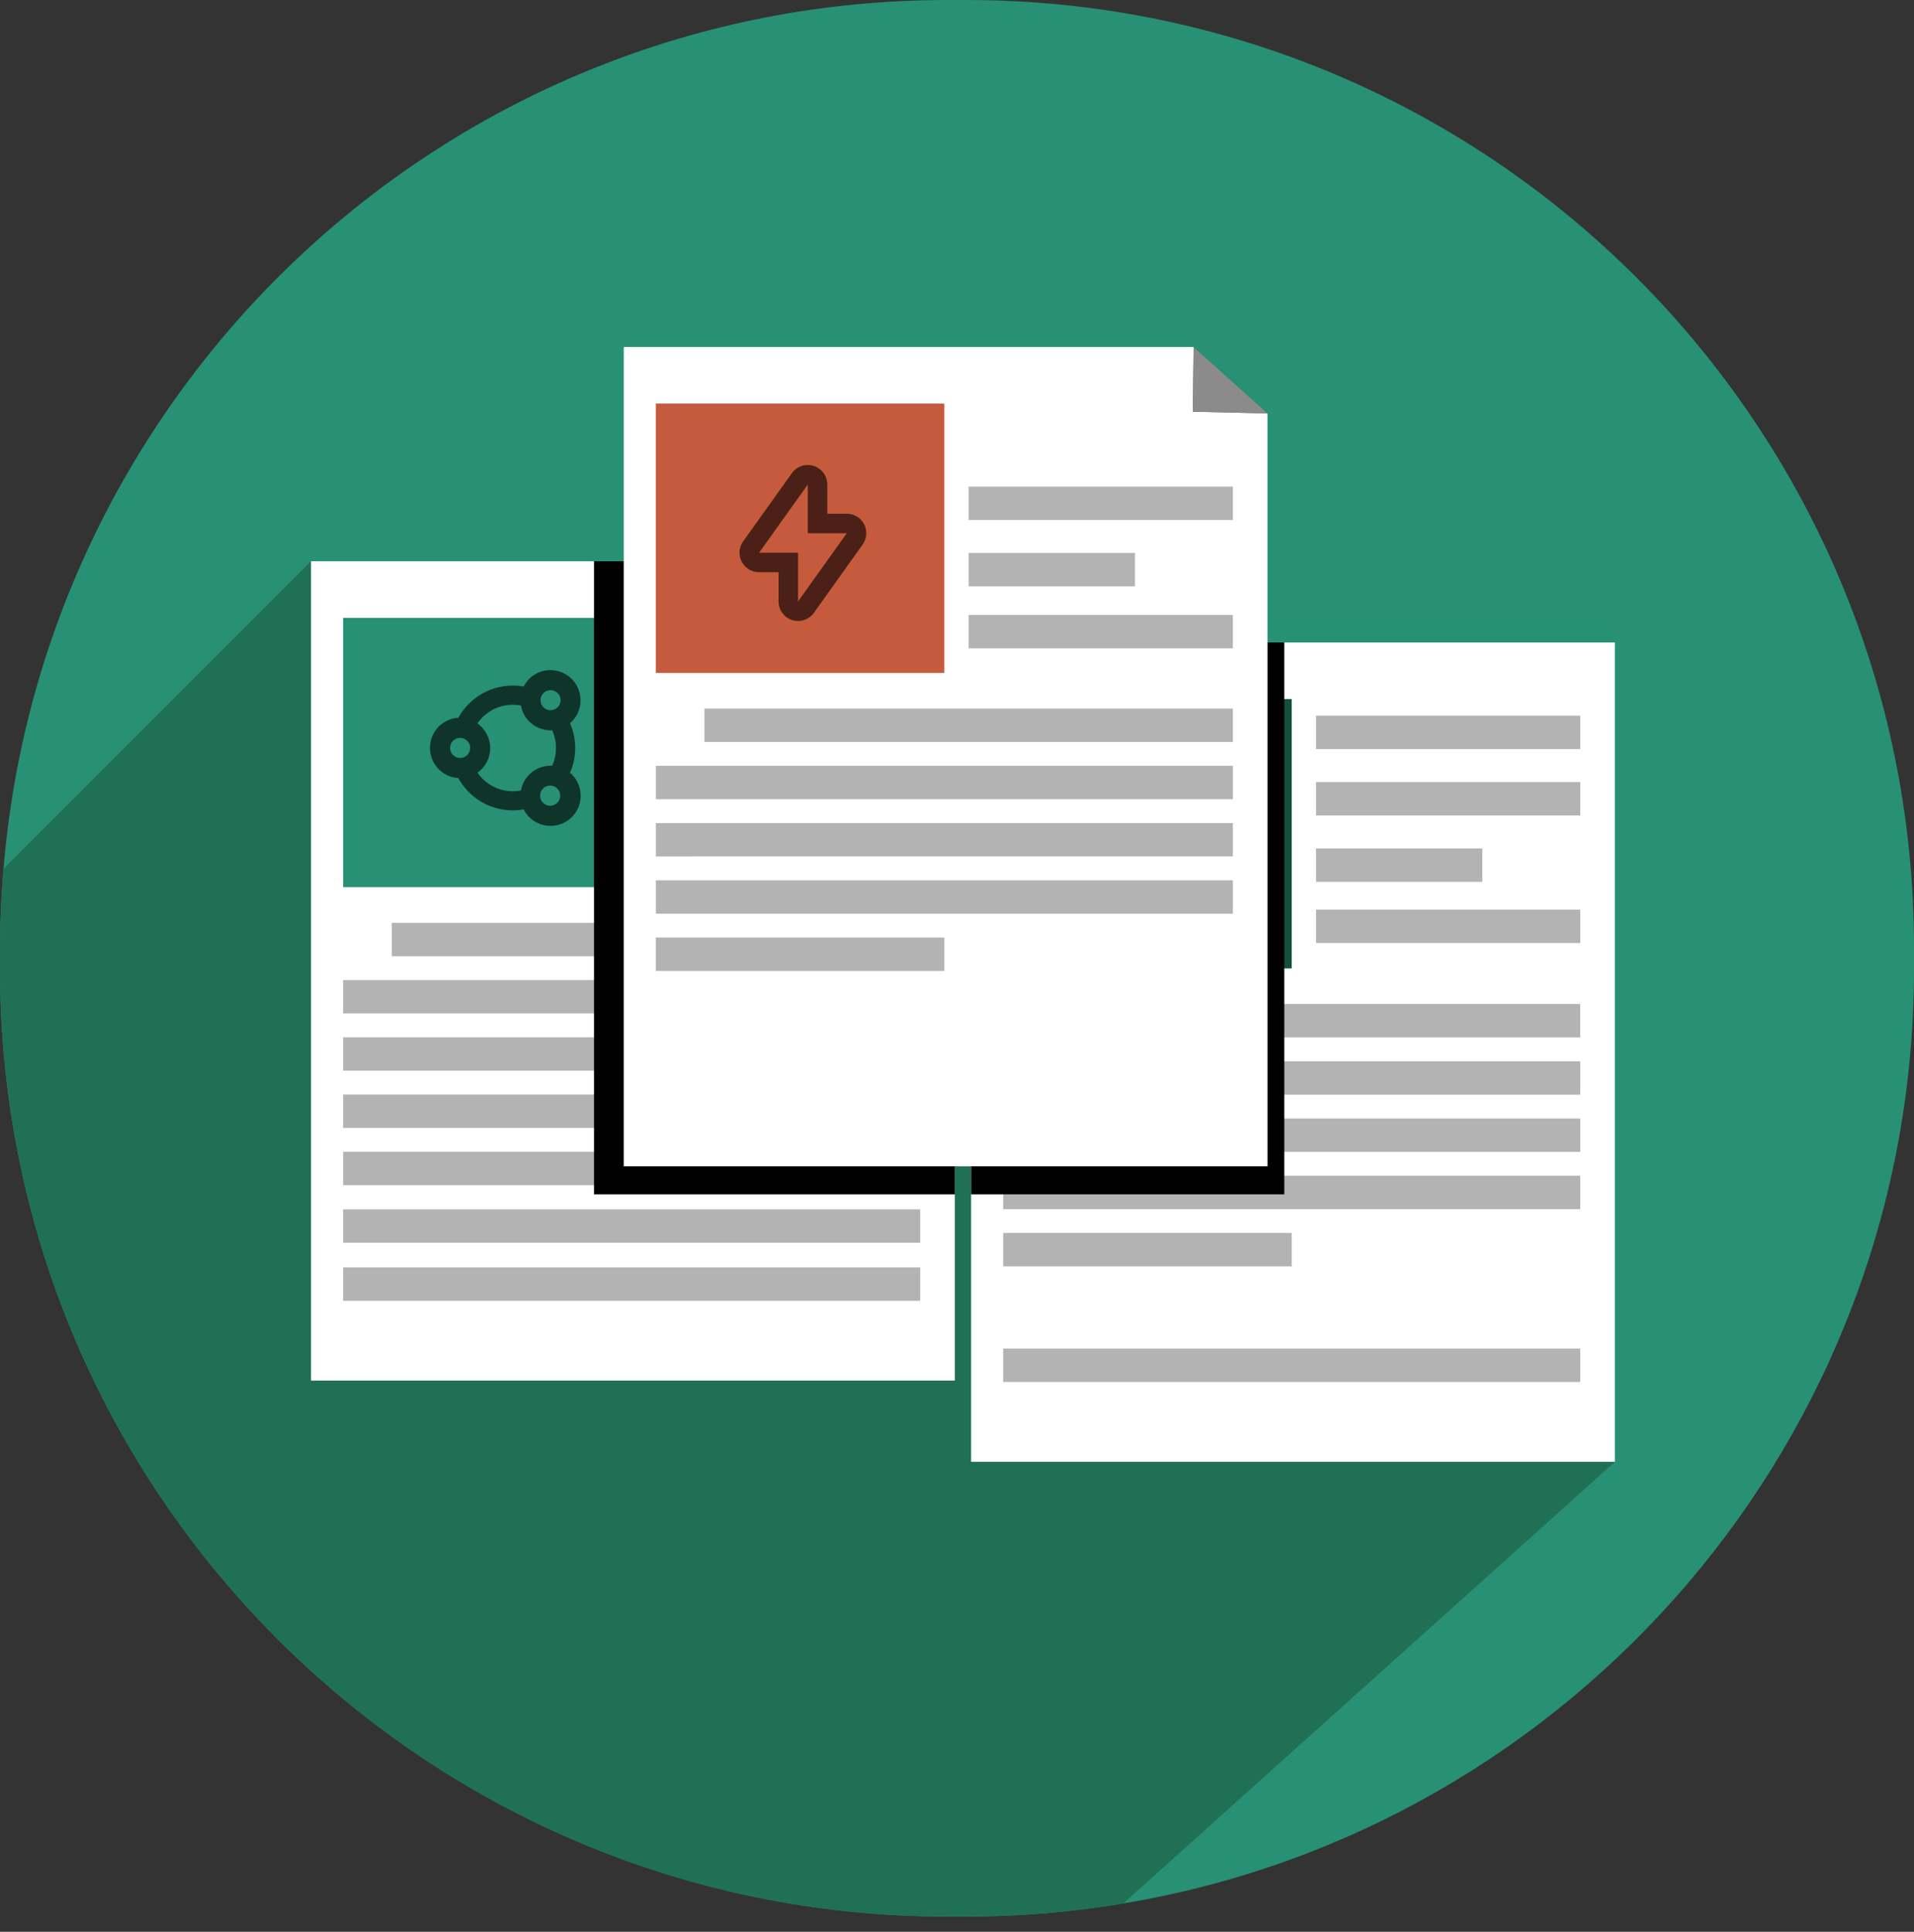
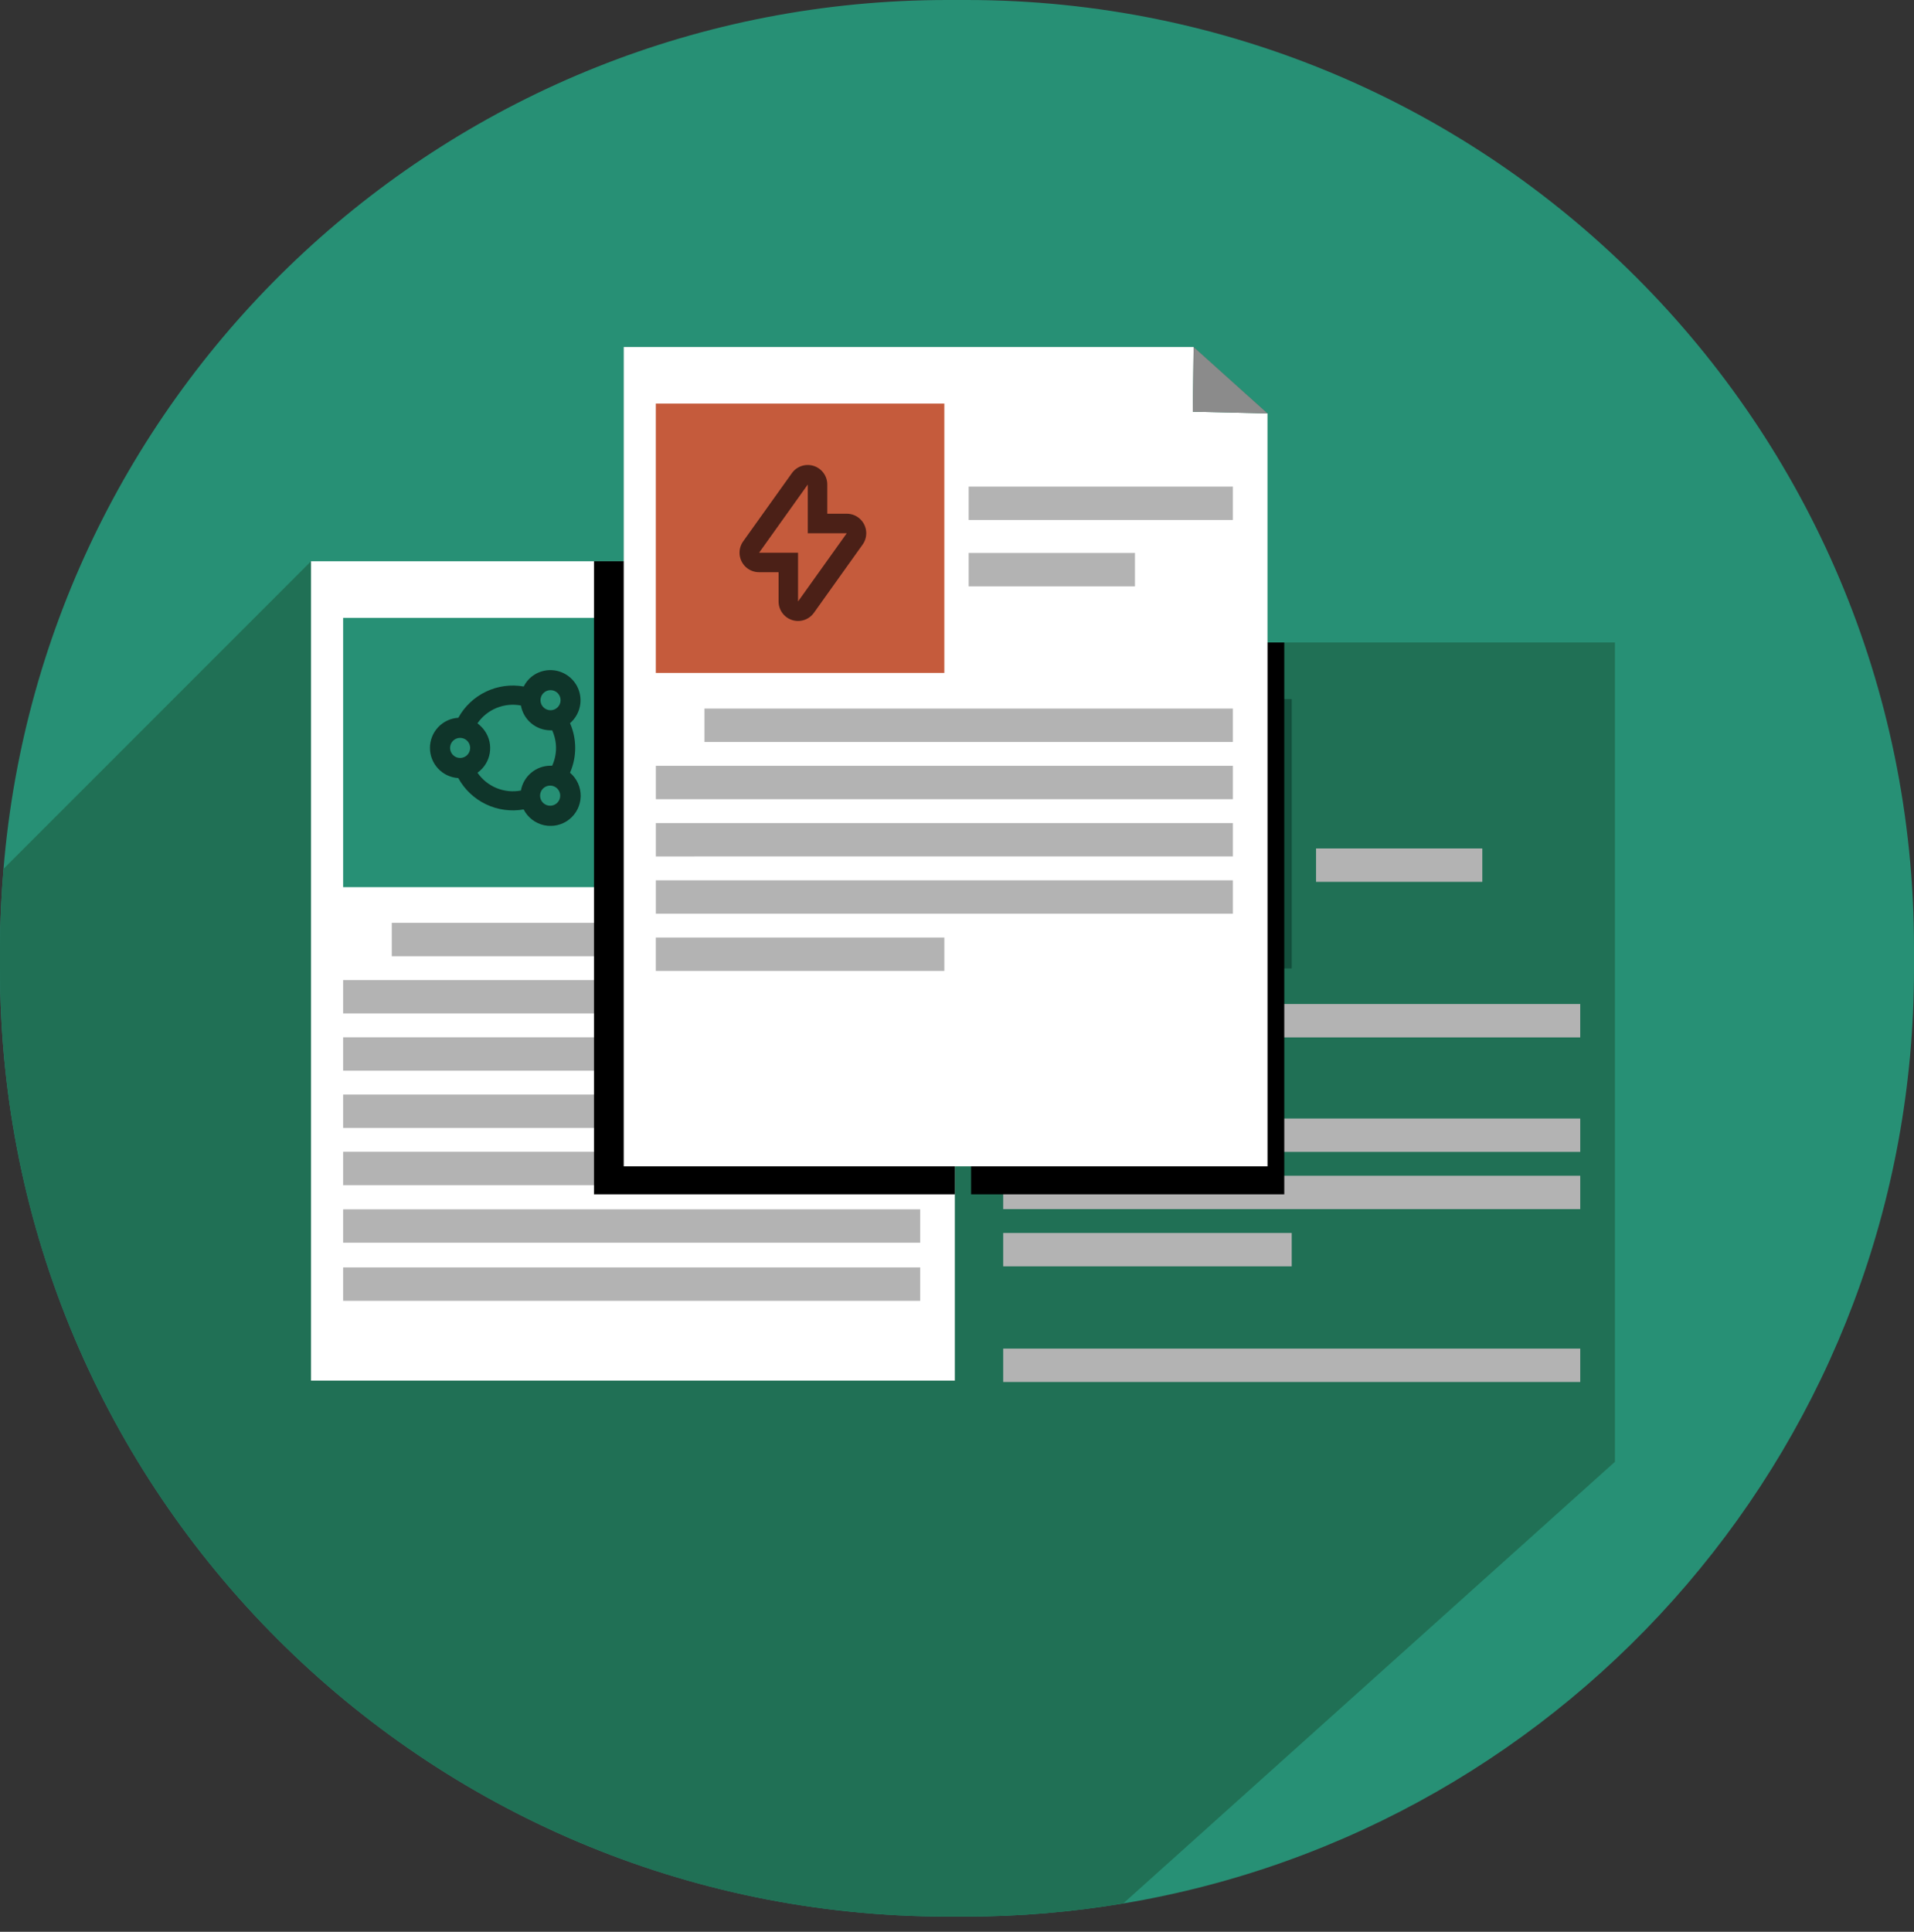
<svg xmlns="http://www.w3.org/2000/svg" width="110" height="111" viewBox="0 0 110 111">
  <rect x="0" y="0" width="110" height="111" fill="#333333" stroke="none" />
  <defs>
    <clipPath id="vup2ip5u1a">
      <path d="M1440 0v1892H0V0h1440z" />
    </clipPath>
    <clipPath id="87hhq38tnb">
      <path d="M110 0v110.126H0V0h110z" />
    </clipPath>
    <clipPath id="sxnt8qfunc">
      <path d="M55.55 0C85.623 0 110 24.377 110 54.451v1.227c0 27.004-19.661 49.402-45.445 53.695-2.93.487-5.936.753-9.004.753H54.45C24.377 110.126 0 85.75 0 55.678V54.45c0-1.526.078-3.033.202-4.527C2.505 21.971 25.904 0 54.45 0z" />
    </clipPath>
    <clipPath id="kg8nnwlqid">
      <path d="M92.811 0v90.189H0V0h92.811z" />
    </clipPath>
    <clipPath id="wbs4vkywwe">
      <path d="m68.599 0 4.248 3.817v13.16h19.964v47.08L64.555 89.434a54.74 54.74 0 0 1-9.004.755H54.45C24.377 90.189 0 65.812 0 35.739v-1.228c0-1.525.078-3.032.202-4.526l17.673-17.673h17.971V0H68.6z" />
    </clipPath>
    <clipPath id="0y87pz70wf">
      <path d="M110 0v110.126H0V0h110z" />
    </clipPath>
    <clipPath id="spwdpt8zsg">
-       <path d="M37.001 0v47.08H0V0h37.001z" />
+       <path d="M37.001 0H0V0h37.001z" />
    </clipPath>
    <clipPath id="7myrblpm4h">
      <path d="M16.582 0v15.474H0V0h16.582z" />
    </clipPath>
    <clipPath id="qo7lto3zxi">
      <path d="M30.368 0v1.918H0V0h30.368z" />
    </clipPath>
    <clipPath id="prmg6iumwj">
-       <path d="M15.184 0v1.918H0V0h15.184z" />
-     </clipPath>
+       </clipPath>
    <clipPath id="h3e4fcjipk">
      <path d="M9.556 0v1.918H0V0h9.556z" />
    </clipPath>
    <clipPath id="1j2lur68hl">
      <path d="M33.164 0v1.918H0V0h33.164z" />
    </clipPath>
    <clipPath id="obm3vukbrm">
      <path d="M16.582 0v1.918H0V0h16.582z" />
    </clipPath>
    <clipPath id="1unz6j4cyn">
      <path d="M17.999 0v31.709H0V0h17.999z" />
    </clipPath>
    <clipPath id="1tmmgs905o">
      <path d="M37.001 0v47.08H0V0h37.001z" />
    </clipPath>
    <clipPath id="tbrrewt2yp">
      <path d="M16.582 0v15.474H0V0h16.582z" />
    </clipPath>
    <clipPath id="ir5myqy6vq">
      <path d="M15.184 0v1.918H0V0h15.184z" />
    </clipPath>
    <clipPath id="2ik9fja5cr">
      <path d="M15.184 0v1.918H0V0h15.184z" />
    </clipPath>
    <clipPath id="5di4zmgd0s">
      <path d="M9.556 0v1.918H0V0h9.556z" />
    </clipPath>
    <clipPath id="h98w5krxlt">
      <path d="M33.164 0v1.918H0V0h33.164z" />
    </clipPath>
    <clipPath id="0ihe3aq2su">
      <path d="M33.164 0v1.918H0V0h33.164z" />
    </clipPath>
    <clipPath id="358gelnsxv">
      <path d="M33.164 0v1.918H0V0h33.164z" />
    </clipPath>
    <clipPath id="03f0m0mgcw">
      <path d="M33.164 0v1.918H0V0h33.164z" />
    </clipPath>
    <clipPath id="v328xafm0x">
      <path d="M16.582 0v1.918H0V0h16.582z" />
    </clipPath>
    <clipPath id="dgkl0i2vwy">
      <path d="M20.74 0v36.374H0V0h20.74z" />
    </clipPath>
    <clipPath id="1ehj3upf3z">
      <path d="m32.754 0-.048 3.72L37 3.816V47.08H0V0h32.754z" />
    </clipPath>
    <clipPath id="4ju4ks3qfA">
      <path d="M15.184 0v1.918H0V0h15.184z" />
    </clipPath>
    <clipPath id="2x8hh2b7wB">
      <path d="M9.556 0v1.918H0V0h9.556z" />
    </clipPath>
    <clipPath id="xz2axvwsfC">
      <path d="m.048 0 4.247 3.817L0 3.719.048 0z" />
    </clipPath>
    <clipPath id="cz404u3r3D">
      <path d="M3.006.474c.282-.4.794-.57 1.26-.42.465.15.778.58.778 1.066V2.8h1.12a1.121 1.121 0 0 1 .912 1.771l-2.8 3.922a1.119 1.119 0 0 1-2.031-.652v-1.68h-1.12a1.121 1.121 0 0 1-.919-1.767zm.919.646-2.8 3.922h2.239v2.8l2.8-3.92h-2.24V1.12z" />
    </clipPath>
    <clipPath id="j7znj4fioE">
      <path d="M5.826.405A1.733 1.733 0 0 1 8.05 3.063a3.55 3.55 0 0 1 0 2.847 1.734 1.734 0 1 1-2.666 2.11 3.575 3.575 0 0 1-3.756-1.802A1.732 1.732 0 0 1 0 4.486a1.732 1.732 0 0 1 1.63-1.733A3.578 3.578 0 0 1 5.388.956c.107-.212.255-.4.437-.551zM6.93 6.65a.579.579 0 1 0 .003 1.157.579.579 0 0 0-.003-1.157zM5.228 2.048A2.472 2.472 0 0 0 2.73 3.072c.16.123.3.263.412.422.554.78.37 1.862-.41 2.416a2.467 2.467 0 0 0 2.495 1.023A1.73 1.73 0 0 1 6.93 5.507h.094a2.44 2.44 0 0 0 0-2.032H6.93a1.733 1.733 0 0 1-1.703-1.427zm-3.495 1.86a.577.577 0 1 0 0 1.155.577.577 0 0 0 0-1.155zM6.93 1.165a.577.577 0 1 0 0 1.155.577.577 0 0 0 0-1.155z" />
    </clipPath>
  </defs>
  <g clip-path="url(#vup2ip5u1a)" transform="translate(-756 -821)">
    <g clip-path="url(#87hhq38tnb)" transform="translate(756 821)">
      <g clip-path="url(#sxnt8qfunc)">
        <path fill="#279075" d="M0 0h110v110.126H0V.001z" />
      </g>
    </g>
    <g clip-path="url(#kg8nnwlqid)" transform="translate(756 840.938)">
      <g clip-path="url(#wbs4vkywwe)">
        <path fill="#207055" d="M0 0h92.811v90.189H0V0z" />
      </g>
    </g>
    <g clip-path="url(#0y87pz70wf)" transform="translate(756 821)">
      <g clip-path="url(#spwdpt8zsg)" transform="translate(55.81 36.915)">
        <path fill="#FFF" d="M0 0h37.001v47.08H0V0z" />
      </g>
      <g clip-path="url(#7myrblpm4h)" transform="translate(57.655 40.17)">
        <path fill="#134F3C" d="M0 0h16.582v15.474H0V0z" />
      </g>
      <g clip-path="url(#qo7lto3zxi)" transform="translate(60.45 57.69)">
        <path fill="#B3B3B3" d="M0 0h30.368v1.918H0V0z" />
      </g>
      <g clip-path="url(#prmg6iumwj)" transform="translate(75.635 41.123)">
        <path fill="#B3B3B3" d="M0 0h15.184v1.918H0V0z" />
      </g>
      <g clip-path="url(#prmg6iumwj)" transform="translate(75.635 44.938)">
-         <path fill="#B3B3B3" d="M0 0h15.184v1.918H0V0z" />
-       </g>
+         </g>
      <g clip-path="url(#prmg6iumwj)" transform="translate(75.635 52.267)">
        <path fill="#B3B3B3" d="M0 0h15.184v1.918H0V0z" />
      </g>
      <g clip-path="url(#h3e4fcjipk)" transform="translate(75.635 48.752)">
        <path fill="#B3B3B3" d="M0 0h9.556v1.918H0V0z" />
      </g>
      <g clip-path="url(#1j2lur68hl)" transform="translate(57.655 60.98)">
-         <path fill="#B3B3B3" d="M0 0h33.164v1.918H0V0z" />
-       </g>
+         </g>
      <g clip-path="url(#1j2lur68hl)" transform="translate(57.655 64.269)">
        <path fill="#B3B3B3" d="M0 0h33.164v1.918H0V0z" />
      </g>
      <g clip-path="url(#1j2lur68hl)" transform="translate(57.655 77.49)">
        <path fill="#B3B3B3" d="M0 0h33.164v1.918H0V0z" />
      </g>
      <g clip-path="url(#1j2lur68hl)" transform="translate(57.655 67.558)">
        <path fill="#B3B3B3" d="M0 0h33.164v1.918H0V0z" />
      </g>
      <g clip-path="url(#obm3vukbrm)" transform="translate(57.655 70.847)">
        <path fill="#B3B3B3" d="M0 0h16.582v1.918H0V0z" />
      </g>
      <g clip-path="url(#1unz6j4cyn)" transform="translate(55.81 36.915)">
        <path d="M0 0h17.999v31.709H0V0z" />
      </g>
      <g clip-path="url(#1tmmgs905o)" transform="translate(17.875 32.248)">
        <path fill="#FFF" d="M0 0h37.001v47.08H0V0z" />
      </g>
      <g clip-path="url(#tbrrewt2yp)" transform="translate(19.72 35.502)">
        <path fill="#279075" d="M0 0h16.582v15.474H0V0z" />
      </g>
      <g clip-path="url(#qo7lto3zxi)" transform="translate(22.516 53.025)">
        <path fill="#B3B3B3" d="M0 0h30.368v1.918H0V0z" />
      </g>
      <g clip-path="url(#ir5myqy6vq)" transform="translate(37.7 36.458)">
        <path fill="#B3B3B3" d="M0 0h15.184v1.918H0V0z" />
      </g>
      <g clip-path="url(#2ik9fja5cr)" transform="translate(37.7 40.272)">
        <path fill="#B3B3B3" d="M0 0h15.184v1.918H0V0z" />
      </g>
      <g clip-path="url(#5di4zmgd0s)" transform="translate(37.7 44.087)">
        <path fill="#B3B3B3" d="M0 0h9.556v1.918H0V0z" />
      </g>
      <g clip-path="url(#h98w5krxlt)" transform="translate(19.72 56.315)">
        <path fill="#B3B3B3" d="M0 0h33.164v1.918H0V0z" />
      </g>
      <g clip-path="url(#h98w5krxlt)" transform="translate(19.72 59.603)">
        <path fill="#B3B3B3" d="M0 0h33.164v1.918H0V0z" />
      </g>
      <g clip-path="url(#0ihe3aq2su)" transform="translate(19.72 62.892)">
        <path fill="#B3B3B3" d="M0 0h33.164v1.918H0V0z" />
      </g>
      <g clip-path="url(#358gelnsxv)" transform="translate(19.72 69.488)">
        <path fill="#B3B3B3" d="M0 0h33.164v1.918H0V0z" />
      </g>
      <g clip-path="url(#03f0m0mgcw)" transform="translate(19.72 72.826)">
        <path fill="#B3B3B3" d="M0 0h33.164v1.918H0V0z" />
      </g>
      <g clip-path="url(#v328xafm0x)" transform="translate(19.72 66.181)">
        <path fill="#B3B3B3" d="M0 0h16.582v1.918H0V0z" />
      </g>
      <g clip-path="url(#dgkl0i2vwy)" transform="translate(34.137 32.25)">
        <path d="M0 0h20.74v36.374H0V0z" />
      </g>
      <g clip-path="url(#1ehj3upf3z)" transform="translate(35.846 19.938)">
        <path fill="#FFF" d="M0 0h37.001v47.08H0V0z" />
      </g>
      <g clip-path="url(#tbrrewt2yp)" transform="translate(37.69 23.192)">
        <path fill="#C55B3C" d="M0 0h16.582v15.474H0V0z" />
      </g>
      <g clip-path="url(#qo7lto3zxi)" transform="translate(40.487 40.715)">
        <path fill="#B3B3B3" d="M0 0h30.368v1.918H0V0z" />
      </g>
      <g clip-path="url(#4ju4ks3qfA)" transform="translate(55.671 35.336)">
-         <path fill="#B3B3B3" d="M0 0h15.184v1.918H0V0z" />
-       </g>
+         </g>
      <g clip-path="url(#4ju4ks3qfA)" transform="translate(55.671 27.96)">
        <path fill="#B3B3B3" d="M0 0h15.184v1.918H0V0z" />
      </g>
      <g clip-path="url(#2x8hh2b7wB)" transform="translate(55.671 31.775)">
        <path fill="#B3B3B3" d="M0 0h9.556v1.918H0V0z" />
      </g>
      <g clip-path="url(#h98w5krxlt)" transform="translate(37.692 44.004)">
        <path fill="#B3B3B3" d="M0 0h33.164v1.918H0V0z" />
      </g>
      <g clip-path="url(#h98w5krxlt)" transform="translate(37.692 47.293)">
        <path fill="#B3B3B3" d="M0 0h33.164v1.918H0V0z" />
      </g>
      <g clip-path="url(#h98w5krxlt)" transform="translate(37.692 50.582)">
        <path fill="#B3B3B3" d="M0 0h33.164v1.918H0V0z" />
      </g>
      <g clip-path="url(#v328xafm0x)" transform="translate(37.69 53.871)">
        <path fill="#B3B3B3" d="M0 0h16.582v1.918H0V0z" />
      </g>
      <g clip-path="url(#xz2axvwsfC)" transform="translate(68.552 19.938)">
        <path fill="#8B8B8B" d="M0 0h4.295v3.817H0V0z" />
      </g>
      <g clip-path="url(#cz404u3r3D)" transform="translate(42.501 26.718)">
        <path fill="#4B2017" d="M0 0h7.285v8.962H0V0z" />
      </g>
      <g clip-path="url(#j7znj4fioE)" transform="translate(24.71 38.49)">
        <path fill="#0F352A" d="M0 0h8.671v8.962H0V0z" />
      </g>
    </g>
  </g>
</svg>